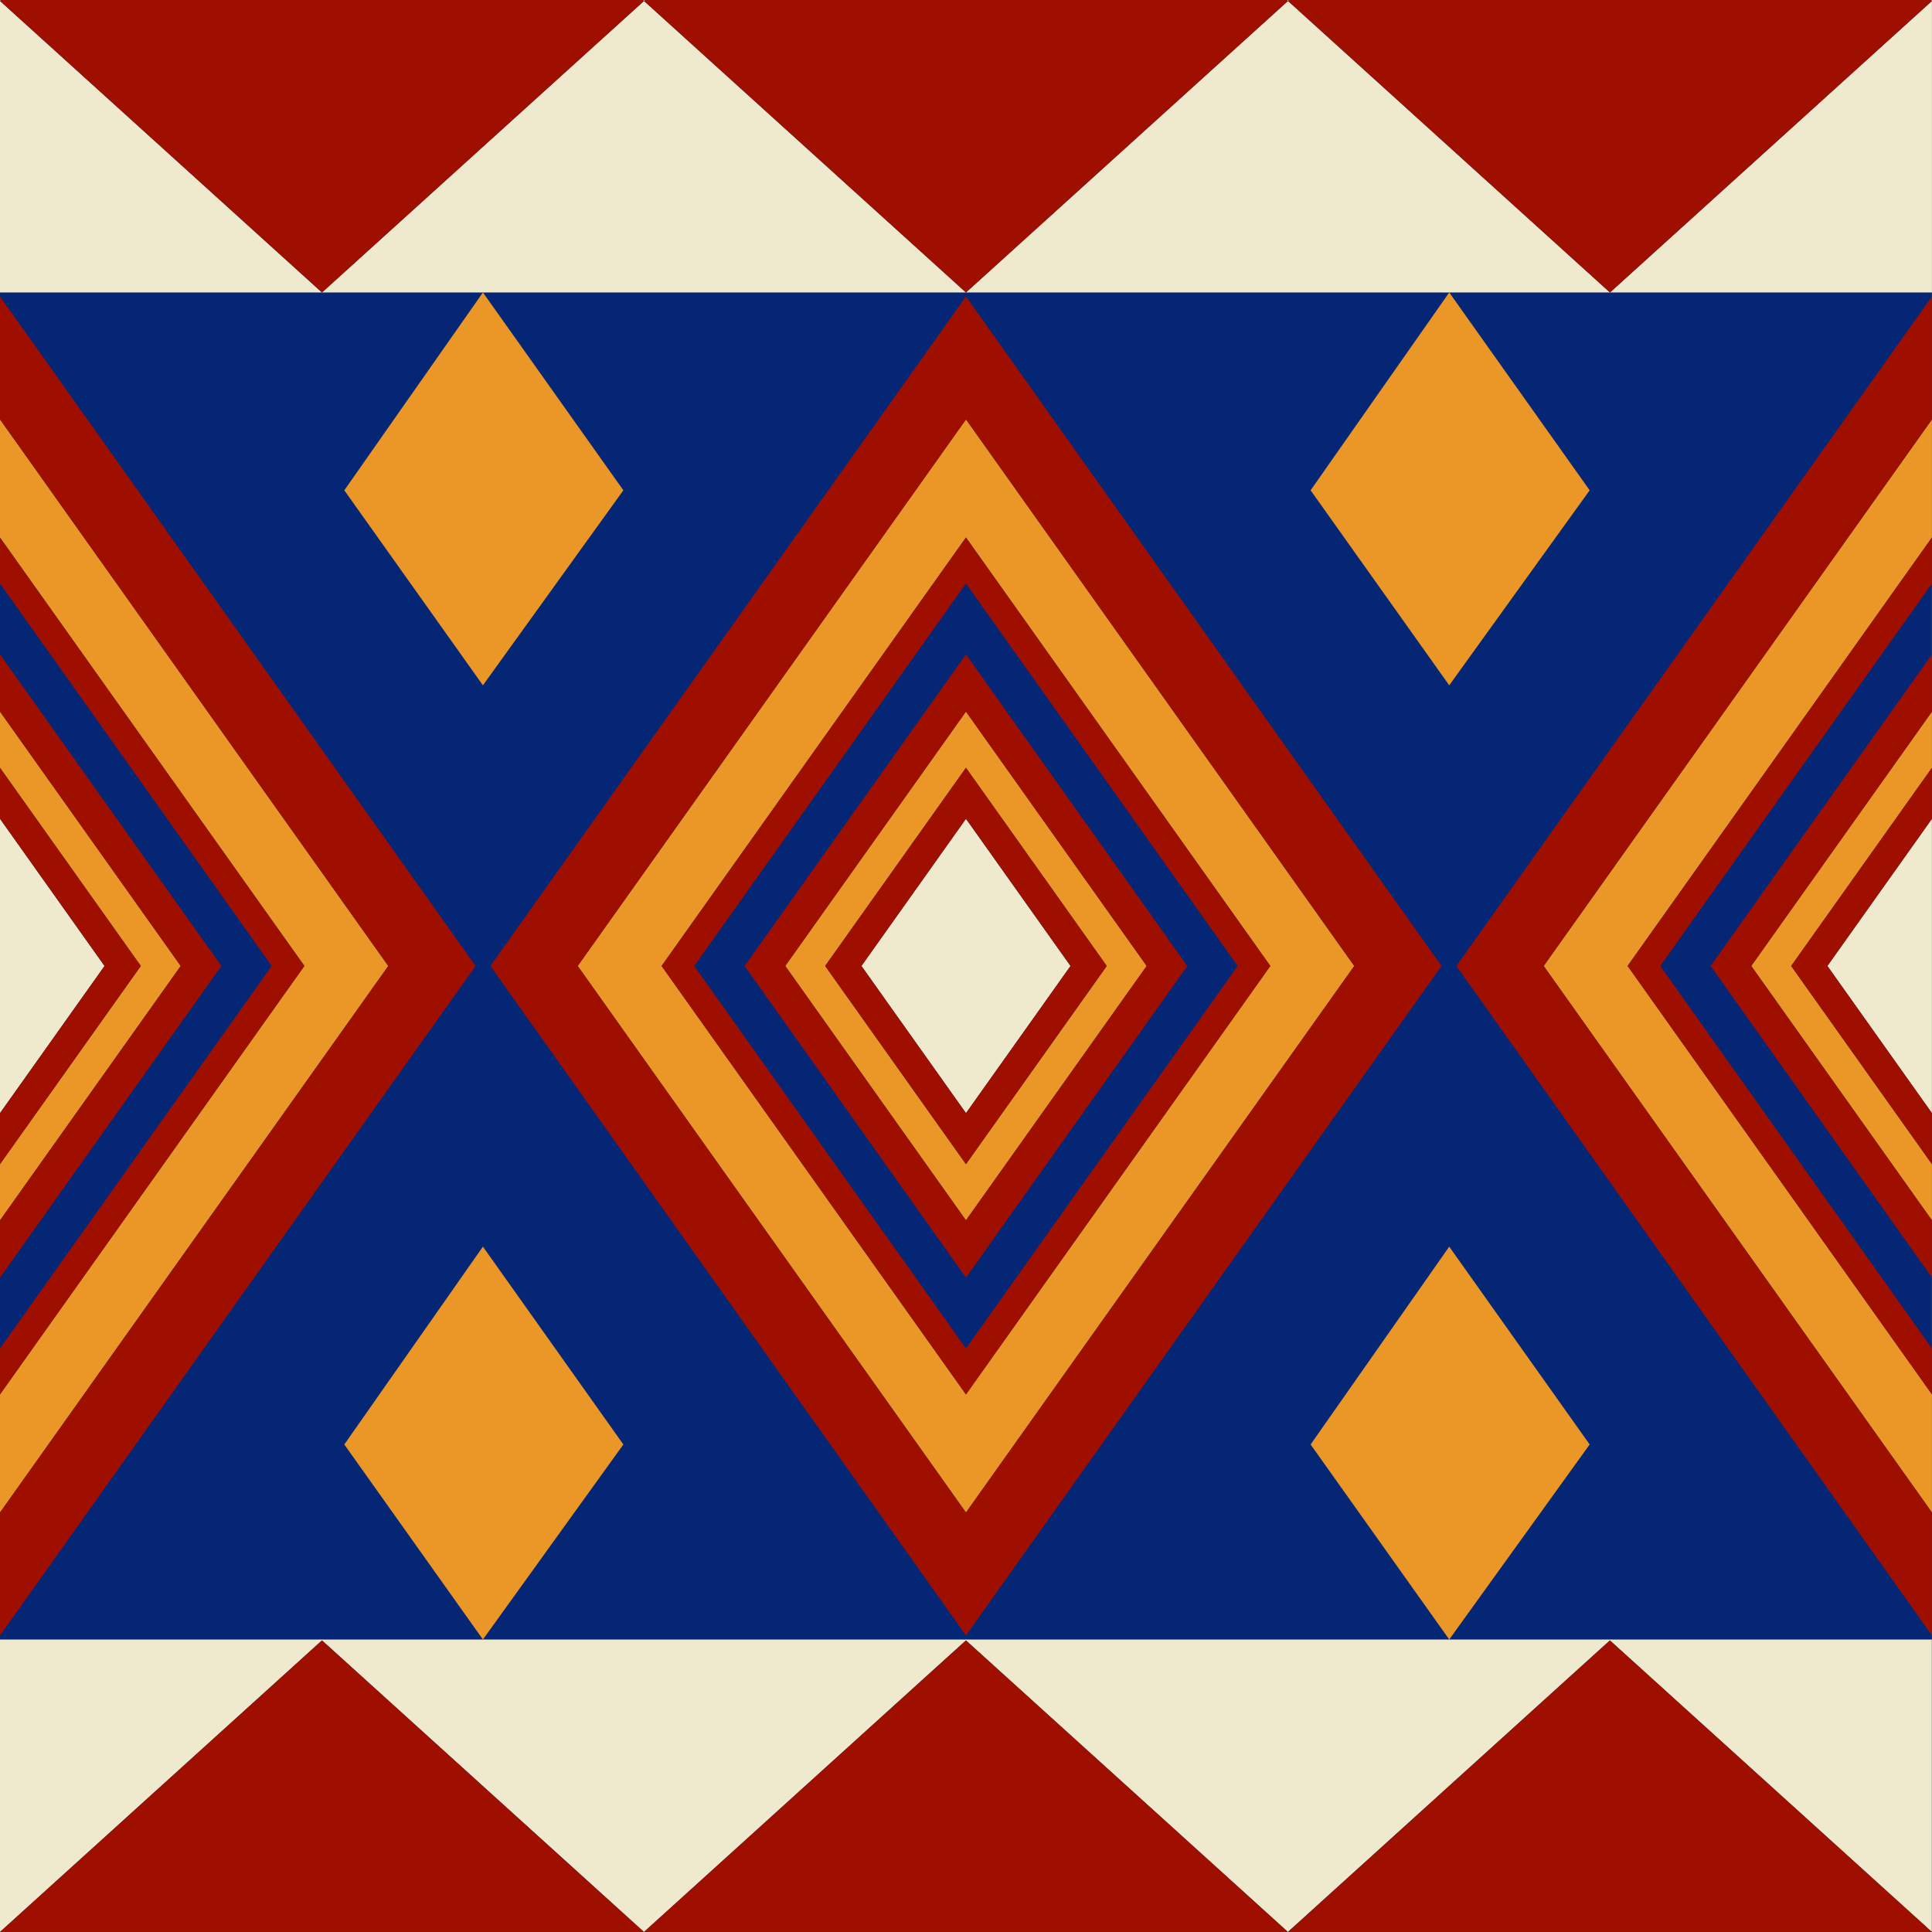
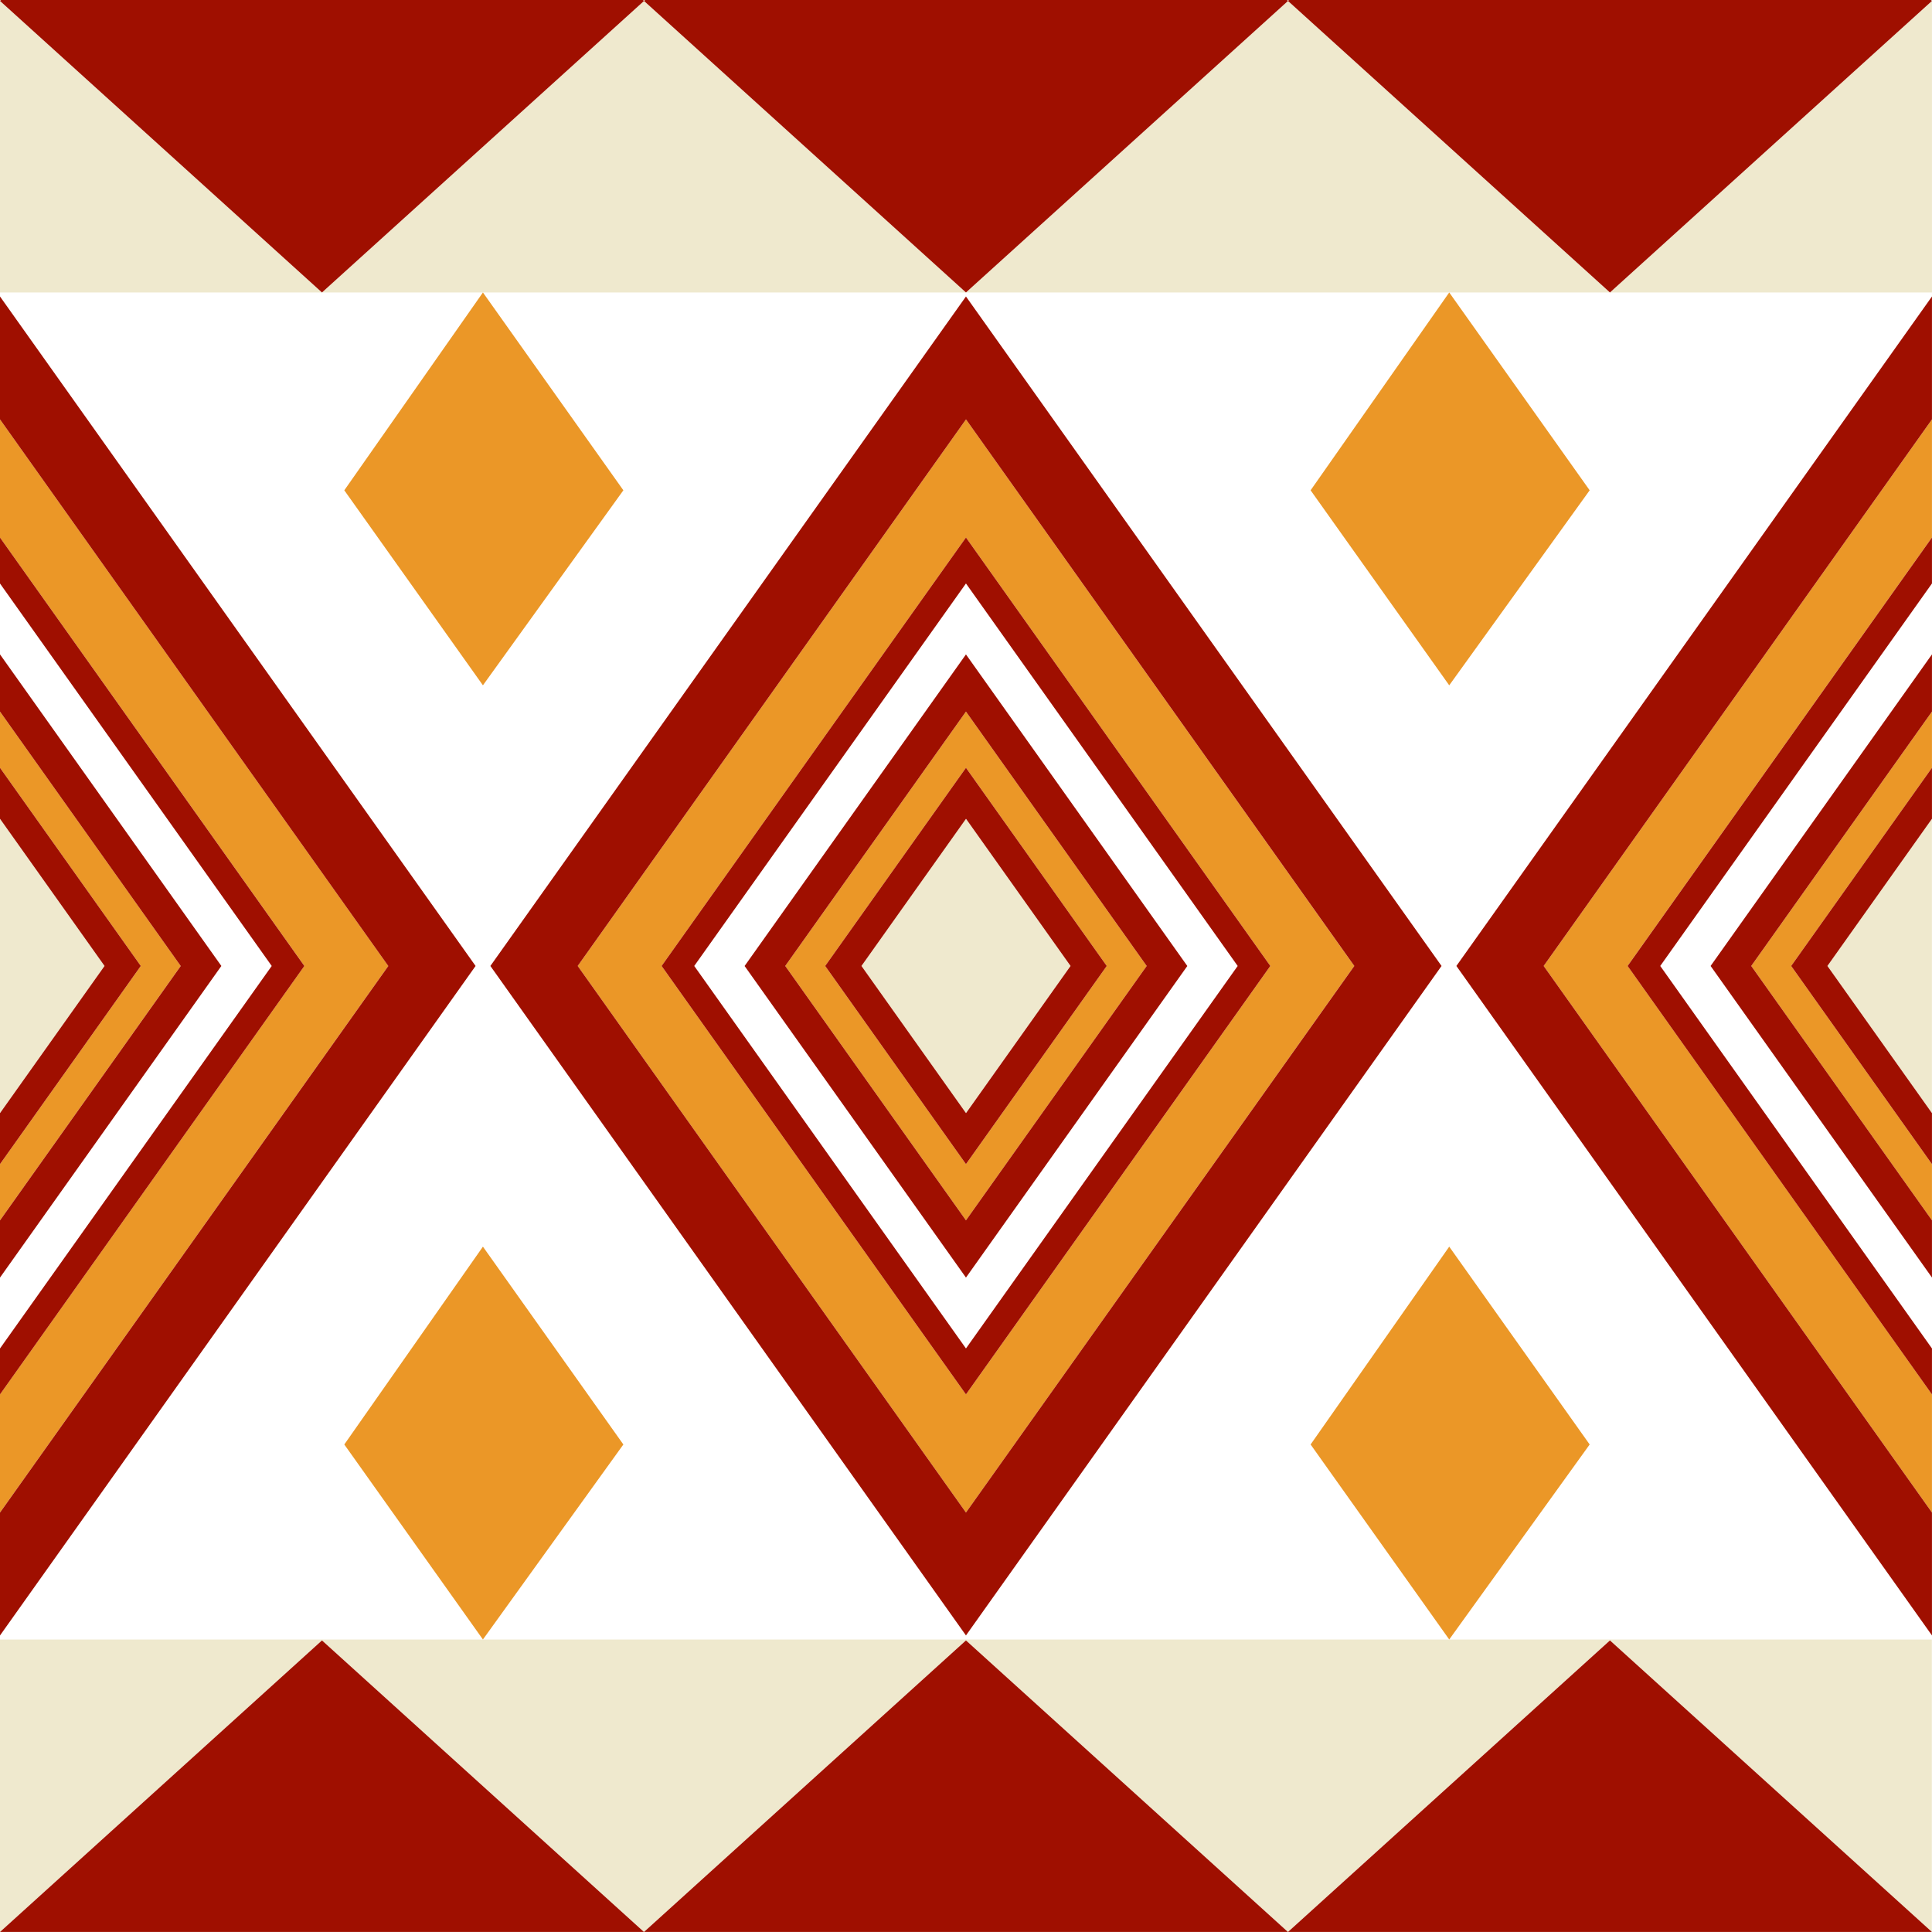
<svg xmlns="http://www.w3.org/2000/svg" fill="#000000" height="500.2" preserveAspectRatio="xMidYMid meet" version="1" viewBox="0.0 0.0 500.2 500.2" width="500.2" zoomAndPan="magnify">
  <g id="change1_1">
-     <path d="M500.19,0v500.19H0V0H500.19z" fill="#052674" />
-   </g>
+     </g>
  <g id="change2_1">
    <path d="M473.11,250.09l27.07-38.11v76.22L473.11,250.09z M250.09,211.98l-27.07,38.11l27.07,38.11l27.07-38.11 L250.09,211.98z M500.19,75.72V0.24l-83.36,75.48H500.19z M0,500.19l83.36-75.48l83.36,75.48l83.36-75.48l83.36,75.48l83.36-75.48 l83.36,75.48v-75.72H0V500.19z M0,75.72h83.36L0,0.24V75.72z M0,211.98v76.22l27.07-38.11L0,211.98z M0,0v0.24L0.27,0H0z M333.19,0 l0.27,0.24L333.72,0H333.19z M250.09,75.72h166.73L333.46,0.24L250.09,75.72z M83.36,75.72h166.73L166.73,0.24L83.36,75.72z M166.46,0l0.27,0.24L167,0H166.46z M499.92,0l0.27,0.24V0H499.92z" fill="#efe9ce" />
  </g>
  <g id="change3_1">
    <path d="M100.53,250.09L0,391.6l0,0v-30.59l78.8-110.93L0,139.17v-30.59L100.53,250.09z M0,184.23v14.55l36.45,51.31 L0,301.4v14.55l46.79-65.86L0,184.23z M89.14,373.98l35.89,50.49l36.36-50.49l-36.36-51.22L89.14,373.98z M411.57,126.94 l-36.36-51.22l-35.89,51.22l35.89,50.49L411.57,126.94z M339.32,373.98l35.89,50.49l36.36-50.49l-36.36-51.22L339.32,373.98z M161.39,126.94l-36.36-51.22l-35.89,51.22l35.89,50.49L161.39,126.94z M500.19,108.58L399.66,250.09L500.19,391.6v-30.59 l-78.8-110.93l78.8-110.93L500.19,108.58L500.19,108.58z M350.62,250.09L250.09,391.6L149.57,250.09l100.53-141.51L350.62,250.09z M328.89,250.09l-78.8-110.93l-78.8,110.93l78.8,110.93L328.89,250.09z M500.19,315.96V301.4l-36.45-51.31l36.45-51.31v-14.55 l-46.79,65.86L500.19,315.96z M296.88,250.09l-46.79,65.86l-46.79-65.86l46.79-65.86L296.88,250.09z M250.09,301.4l36.45-51.31 l-36.45-51.31l-36.45,51.31L250.09,301.4z" fill="#eb9727" />
  </g>
  <g id="change4_1">
    <path d="M250.09,361.02l78.8-110.93l-78.8-110.93l-78.8,110.93L250.09,361.02z M320.44,250.09l-70.35,99.03 l-70.35-99.03l70.35-99.03L320.44,250.09z M36.45,250.09L0,301.4v-13.2l27.07-38.11L0,211.98v-13.2L36.45,250.09z M78.8,250.09 L0,361.02v-11.9l70.35-99.03L0,151.07v-11.9L78.8,250.09z M250.09,301.4l36.45-51.31l-36.45-51.31l-36.45,51.31L250.09,301.4z M277.17,250.09l-27.07,38.11l-27.07-38.11l27.07-38.11L277.17,250.09z M250.09,330.77l57.31-80.67l-57.31-80.67l-57.31,80.67 L250.09,330.77z M296.88,250.09l-46.79,65.86l-46.79-65.86l46.79-65.86L296.88,250.09z M57.31,250.09L0,330.77v-14.81l46.79-65.86 L0,184.23v-14.81L57.31,250.09z M0,423.43L0,423.43l0-31.82l0,0l100.53-141.51L0,108.58V76.76l123.13,173.33L0,423.43z M126.96,250.09l123.13,173.33l123.13-173.33L250.09,76.76L126.96,250.09z M250.09,391.6L149.57,250.09l100.53-141.51l100.53,141.51 L250.09,391.6z M500.19,76.76L500.19,76.76l0,31.82l0,0L399.66,250.09L500.19,391.6v31.82L377.06,250.09L500.19,76.76z M463.74,250.09l36.45-51.31v13.2l-27.07,38.11l27.07,38.11v13.2L463.74,250.09z M442.88,250.09l57.31-80.67v14.81l-46.79,65.86 l46.79,65.86v14.81L442.88,250.09z M421.39,250.09l78.8-110.93v11.9l-70.35,99.03l70.35,99.03v11.9L421.39,250.09z M83.36,424.71 l83.36,75.48H0L83.36,424.71z M250.09,424.71l83.36,75.48H166.73L250.09,424.71z M416.82,424.71l83.36,75.48H333.46L416.82,424.71z M83.36,75.72L0,0.24L0.27,0h166.2l0.27,0.24L83.36,75.72z M416.82,75.72L333.46,0.24L333.72,0h166.2l0.27,0.24L416.82,75.72z M250.09,75.72L166.73,0.24L167,0h166.2l0.27,0.24L250.09,75.72z" fill="#9f0f00" />
  </g>
</svg>